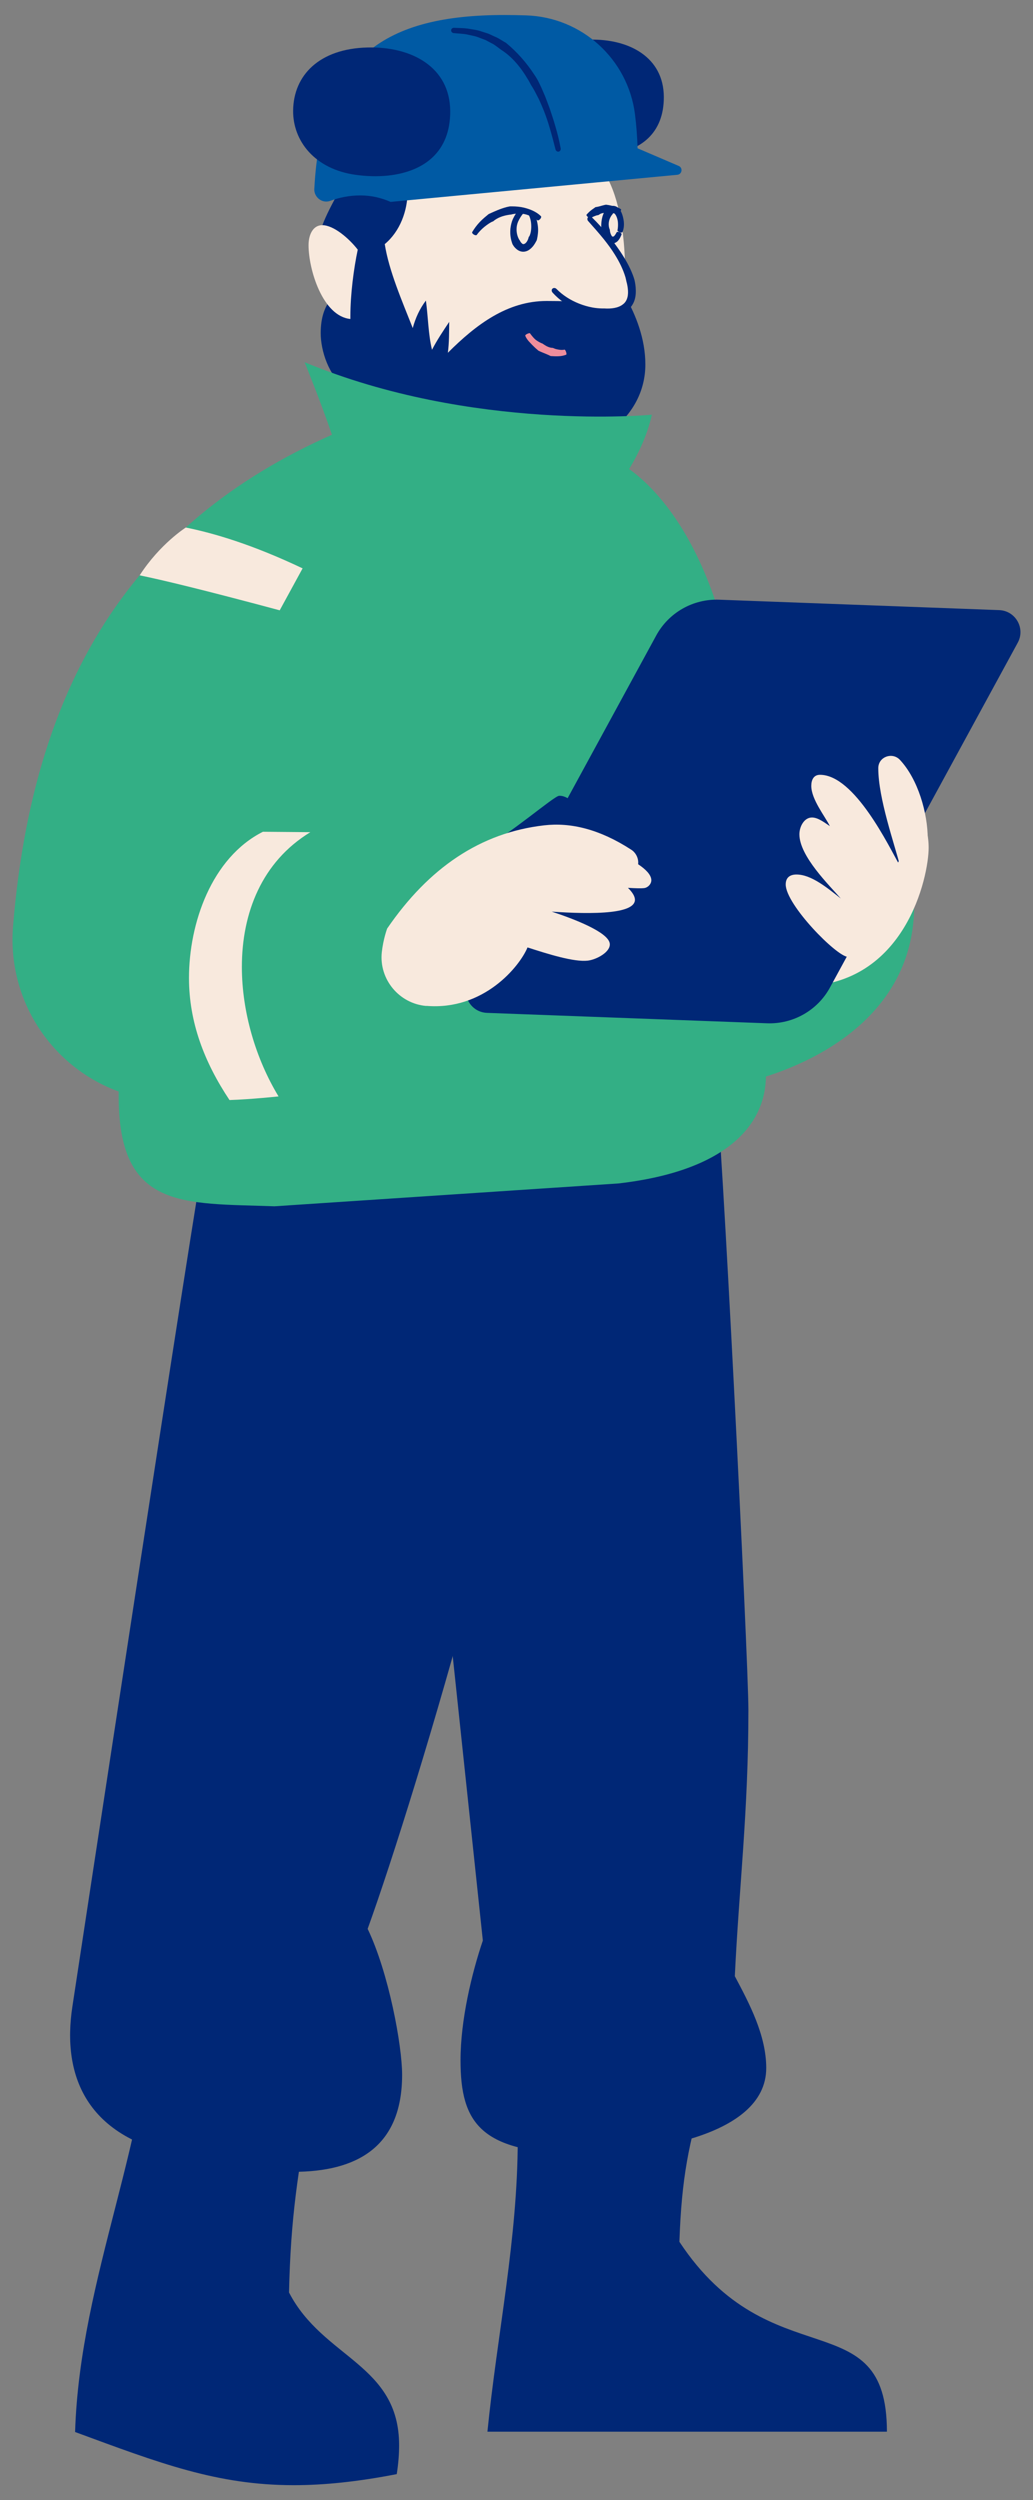
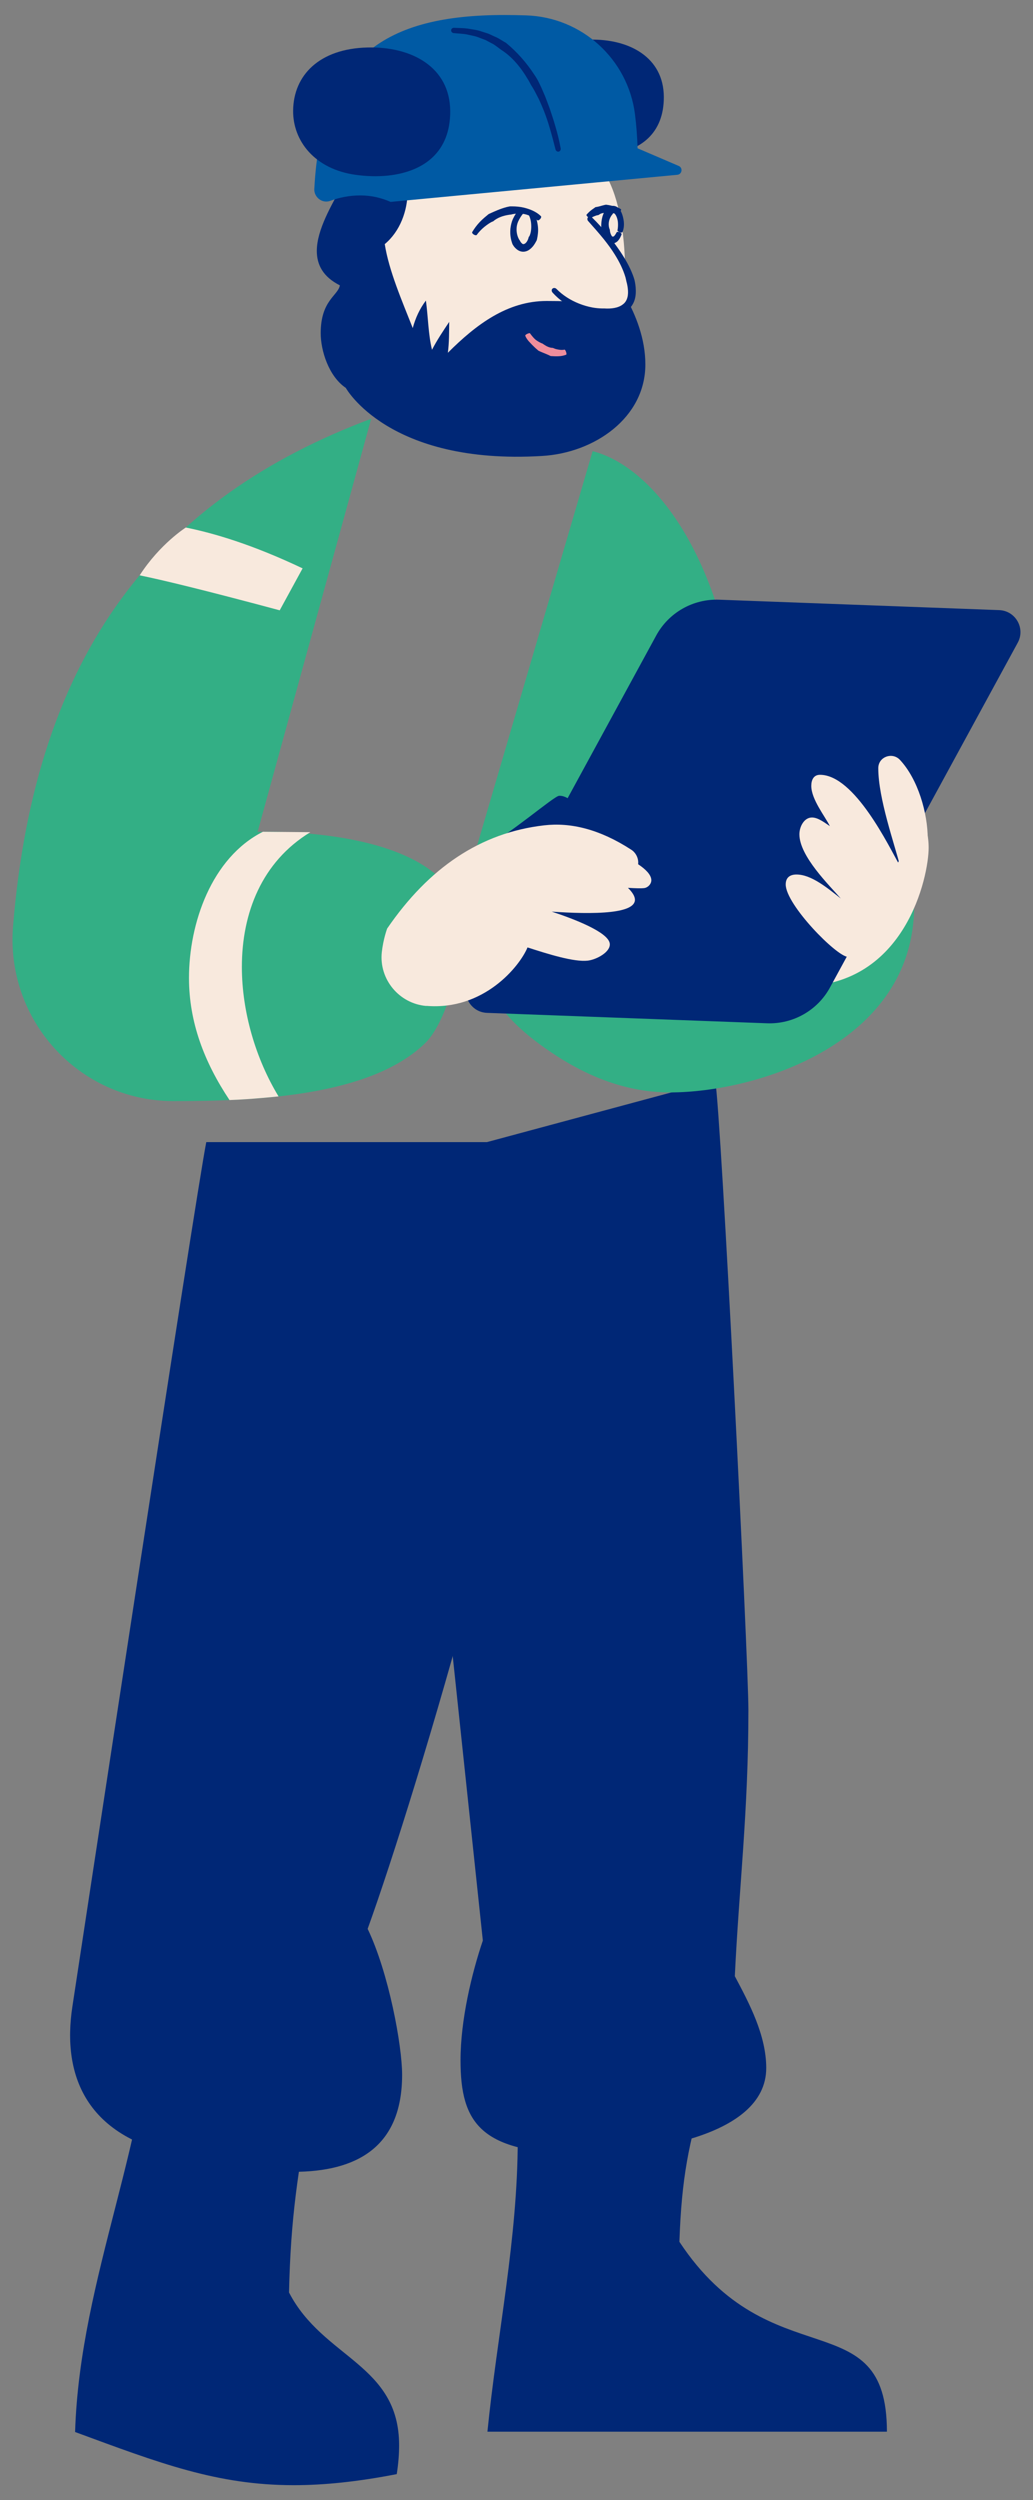
<svg xmlns="http://www.w3.org/2000/svg" id="_1._arbeid_og_vekst" data-name="1. arbeid og vekst" viewBox="0 0 196.29 474.9">
  <rect x="0" y="0" width="196.29" height="474.9" fill="#808080" stroke="none" />
  <defs>
    <style>
      .cls-1 {
        fill: #33af85;
      }

      .cls-2 {
        fill: #002776;
      }

      .cls-3 {
        fill: none;
      }

      .cls-4 {
        fill: #005aa4;
      }

      .cls-5 {
        fill: #ee8d9c;
      }

      .cls-6 {
        fill: #f8e9dd;
      }

      .cls-7 {
        fill: #002776;
      }
    </style>
  </defs>
  <g id="bein">
    <path class="cls-7" d="M97.79,396.33c.41,3.4.59,6.75.59,10.08,0,18.85-3.89,36.8-5.76,55.48h75.91c0-25.03-22.07-9.78-39.43-36.07.41-12.03,1.76-18.87,4.92-29.11" />
    <path class="cls-7" d="M59.2,398.44c-2.58,13.98-3.97,22.73-4.28,37.01,6.48,12.54,20.92,13.58,20.92,29.04,0,1.66-.14,3.47-.45,5.46-7.46,1.45-13.8,2.1-19.56,2.1-14.61,0-25.49-4.18-41.56-10.1.9-29.68,14.77-56.63,14.77-84.98,0-1.98-.07-3.97-.21-5.97" />
    <path class="cls-7" d="M135.91,205.27c1.13,6.4,6.3,109.8,6.3,119.54,0,19.31-1.77,33.58-2.58,50.56,2.78,5.22,5.97,11.24,5.97,17.44,0,13.52-24.49,16.25-35.03,16.25-19.32,0-23.06-5.85-23.06-17.72,0-7.68,2.13-16.52,4.24-22.74l-15.6-147.25,59.75-16.09Z" />
    <path class="cls-7" d="M39.2,216.93c-1.92,9.44-25.42,164-25.43,164.11-2.09,13.44,2.73,25.89,22.94,28.75,6.73,1.66,13.26,2.74,19.02,2.74,12.03,0,20.68-4.68,20.68-18.43,0-5.59-2.55-19.39-6.55-27.72,9.41-26.07,32.48-103.5,37.78-149.44H39.2Z" />
  </g>
  <g id="hode">
    <path class="cls-7" d="M64.99,35.29c-1.93,3.6-4.79,8.31-4.79,12.38,0,2.57,1.14,4.9,4.38,6.53-.33,1.96-3.64,2.82-3.64,9.09,0,3.3,1.52,8.2,4.77,10.39,0,0,8.08,14.68,37.25,12.93,9.97-.56,19.67-7.24,19.67-17.38,0-9.92-7.42-17.99-8.1-19.58,0,0-24.47-15.91-24.11-15.67s-20.05-2.19-25.44,1.33Z" />
    <path class="cls-6" d="M77.23,33.66c.16.85.23,1.72.23,2.6,0,3.8-1.46,7.71-4.35,10.11.8,5.1,3.31,10.84,5.32,15.95.52-1.92,1.3-3.64,2.5-5.23.42,3.04.44,6.4,1.16,9.35.95-1.84,2.12-3.58,3.27-5.3-.03,1.9,0,3.93-.26,5.87,5.43-5.43,11.35-9.84,18.78-9.84,5.95,0,8.34.32,14.58,2,0,0,2.17-19.44-4.61-27.77l-36.62,2.26Z" />
    <g>
      <path class="cls-7" d="M110.01,29.28c1.73.24,3.63.32,5.51.12,6.21-.66,10.65-4.08,10.62-10.99-.03-7.53-6.58-11.06-14.12-10.88-8.24.2-12.66,4.75-12.71,10.79-.04,5.15,3.68,9.98,10.69,10.95Z" />
      <path class="cls-4" d="M59.72,35.85c-.08,1.63,1.51,2.86,3.04,2.3,1.7-.63,3.64-1.03,5.68-1.03s3.89.41,5.79,1.23l54.48-5.15c.9-.09,1.1-1.32.26-1.68l-7.82-3.35c-.06-2.15-.22-4.31-.49-6.46-1.34-10.51-10.12-18.46-20.71-18.79-1.38-.04-2.75-.07-4.11-.07-22.53,0-34.8,7.82-36.11,32.99Z" />
      <g>
        <line class="cls-3" x1="107.09" y1="28.6" x2="105.23" y2="28.99" />
-         <line class="cls-3" x1="85.75" y1="6.73" x2="85.7" y2="4.84" />
        <path class="cls-2" d="M94.87,9.19c-.48-.34-.93-.73-1.47-.98l-1.13-.6-1.2-.45c-.75-.33-1.57-.42-2.36-.62-.8-.15-1.63-.16-2.45-.25-.29,0-.53-.23-.54-.51,0-.27.23-.5.54-.5.87.05,1.75.03,2.62.15.86.17,1.76.23,2.59.54l1.32.42,1.26.58c.61.24,1.14.61,1.7.94l.4.23c2.11,1.73,3.93,3.82,5.37,6.03.27.37.49.77.72,1.17l.39.8c.36.73.65,1.48.98,2.22l.85,2.26c.36,1.1.74,2.19,1.05,3.3.41,1.38.77,2.82,1.03,4.26.05.29-.12.57-.38.62-.26.05-.53-.13-.6-.41-.36-1.4-.72-2.82-1.13-4.17-.31-1.08-.68-2.15-1.09-3.2-.29-.73-.61-1.44-.93-2.15-.37-.69-.7-1.4-1.09-2.06l-.43-.69c-.21-.39-.4-.78-.64-1.14-1.26-2.14-2.93-4.2-5.05-5.54l-.32-.24Z" />
      </g>
      <path class="cls-7" d="M67.6,33.21c1.93.27,4.04.36,6.13.14,6.91-.74,11.85-4.54,11.82-12.23-.04-8.38-7.33-12.31-15.71-12.1-9.17.22-14.08,5.28-14.14,12.01-.05,5.73,4.1,11.11,11.89,12.18Z" />
    </g>
-     <path class="cls-6" d="M66.57,60.59c-5.27-.53-7.94-9.4-7.94-14.02,0-1.97.83-3.8,2.61-3.8,2.15,0,5.06,2.49,6.74,4.65-.76,3.59-1.4,8.46-1.4,12.61,0,.19,0,.38,0,.57Z" />
    <g>
      <line class="cls-3" x1="99.34" y1="63.81" x2="101.05" y2="63" />
      <line class="cls-3" x1="107.25" y1="65.97" x2="107.87" y2="67.76" />
      <path class="cls-5" d="M105.16,66.12c.13.06.26.12.4.16.2.05.4.11.6.13.38.07.76.08,1.13,0,.06-.01.19.19.28.45.09.26.1.49.01.52-.48.18-.98.28-1.48.29-.26.02-.51,0-.77,0l-.54-.03h-.13c-.68-.35-1.37-.58-2.03-.88l-.34-.16-.18-.17c-.35-.28-.66-.6-.98-.91-.22-.23-.44-.46-.66-.7-.26-.31-.52-.65-.66-1.06-.03-.08.14-.24.38-.35.24-.11.47-.16.51-.11.19.26.4.53.62.78.18.2.37.39.59.55.31.22.64.41.99.56l.19.07.26.18c.5.34,1.09.64,1.71.64l.09.05Z" />
    </g>
    <g>
      <g>
        <line class="cls-3" x1="98.9" y1="39.19" x2="99.85" y2="40.83" />
        <line class="cls-3" x1="100.06" y1="40.99" x2="101.6" y2="39.89" />
        <path class="cls-2" d="M100.58,44.91c.1-.23.2-.48.25-.73.08-.37.12-.74.12-1.14,0-.73-.12-1.51-.43-2.12-.05-.1.08-.31.3-.48.21-.16.48-.18.57-.03.5.81.71,1.68.82,2.57.05.46.06.94,0,1.42-.03.33-.09.67-.16,1l-.06.24c-.34.64-.71,1.31-1.45,1.82-.37.25-.88.42-1.41.33-.53-.09-.92-.39-1.21-.68-.21-.21-.36-.43-.5-.66-.07-.16-.13-.31-.17-.47-.28-.86-.33-1.72-.26-2.56.07-.61.21-1.21.45-1.78.33-.68.67-1.34,1.38-1.88.15-.11.4.01.52.25.13.24.17.46.1.53-.37.38-.72.99-.98,1.54-.19.44-.3.92-.3,1.41-.02.68.14,1.37.44,1.93.05.1.12.19.18.27.07.15.15.29.24.39.29.32.41.37.73.19.32-.2.6-.7.71-1.22l.08-.15Z" />
      </g>
      <g>
        <line class="cls-3" x1="103.28" y1="40.89" x2="102.02" y2="42.31" />
        <line class="cls-3" x1="90.83" y1="45.05" x2="89.22" y2="44.05" />
        <path class="cls-2" d="M93.55,42.1c-.23.1-.45.24-.66.37-.3.2-.6.42-.88.65-.53.44-1.02.95-1.43,1.51-.07.1-.33.06-.56-.08-.23-.14-.36-.35-.29-.47.4-.67.87-1.31,1.41-1.88.28-.3.58-.58.89-.85.23-.18.44-.38.67-.56l.16-.13c1.11-.51,2.23-1.02,3.42-1.33.21-.04.41-.1.62-.13h.41c.76,0,1.51.07,2.24.24.52.13,1.04.29,1.54.51.62.27,1.22.64,1.7,1.12.1.1.03.34-.15.54-.18.2-.4.3-.49.24-.49-.33-.99-.64-1.51-.87-.42-.18-.85-.31-1.31-.37-.63-.1-1.27-.05-1.89.06l-.32.08c-.18.01-.35.04-.53.07-1.01.16-2.07.52-2.88,1.22l-.16.07Z" />
      </g>
    </g>
    <g>
      <path class="cls-6" d="M111.72,41.24c3.26,3.35,8.34,9.26,8.34,14.19,0,2.97-2.3,3.95-5.09,3.95-3.13,0-7.42-1.51-9.99-4.58" />
      <g>
-         <line class="cls-3" x1="111.04" y1="41.9" x2="112.4" y2="40.58" />
        <line class="cls-3" x1="104.26" y1="55.41" x2="105.71" y2="54.19" />
        <path class="cls-2" d="M114.31,60.15c-.7-.07-1.37-.21-2.04-.36-.96-.23-1.89-.56-2.78-.97-1.69-.78-3.24-1.86-4.49-3.24-.22-.25-.22-.6,0-.77.21-.17.54-.14.75.08,1.2,1.22,2.69,2.15,4.28,2.78.83.33,1.69.58,2.56.74.61.11,1.23.17,1.83.18h.43c1.26.08,2.61-.07,3.49-.76.91-.65,1.11-1.84.95-3.07-.05-.42-.13-.85-.25-1.26-.07-.28-.11-.56-.19-.83-.45-1.51-1.18-2.98-2.05-4.36-.62-1-1.33-1.95-2.07-2.88-.93-1.15-1.95-2.3-2.96-3.43-.21-.23-.21-.56-.02-.75s.52-.16.75.06c1.11,1.08,2.16,2.25,3.11,3.43.76.94,1.49,1.92,2.18,2.93.95,1.42,1.83,2.9,2.46,4.56.12.29.2.59.3.89.12.49.2,1,.24,1.51.05.73.05,1.51-.19,2.3-.23.78-.73,1.54-1.4,2.03-1.36,1-2.94,1.17-4.39,1.24l-.48-.04Z" />
      </g>
    </g>
    <g>
      <g>
-         <line class="cls-3" x1="118.6" y1="44.45" x2="116.84" y2="43.76" />
        <line class="cls-3" x1="116.84" y1="43.76" x2="118.6" y2="44.45" />
        <path class="cls-2" d="M115.89,43.82c.03.22.08.43.16.62.04.13.15.29.16.33.03.05.07.1.12.14.11.08.25.03.36-.06.15-.14.35-.45.49-.73.05-.1.3-.1.56,0,.25.1.42.28.37.41-.15.37-.28.71-.6,1.11-.35.44-.95.74-1.51.55-.29-.08-.54-.27-.76-.49-.22-.24-.32-.4-.44-.61-.16-.28-.29-.55-.4-.84l-.08-.2c-.15-1.24-.1-2.59.49-3.75.1-.21.23-.41.39-.61.11-.11.31-.27.49-.37.5-.31,1.14-.29,1.6.03.49.36.68.76.84,1.11.21.52.33,1.05.4,1.58.07.66.03,1.37-.24,2.02-.06.14-.31.16-.56.05-.25-.1-.42-.26-.4-.36.11-.51.13-1.07.08-1.6-.05-.42-.16-.84-.35-1.19-.13-.25-.31-.44-.38-.44-.1-.04-.2.01-.25.08-.02.03,0,.04-.05.11-.08.09-.17.19-.25.32-.48.74-.64,1.76-.24,2.64v.15Z" />
      </g>
      <g>
        <line class="cls-3" x1="118.34" y1="39.45" x2="117.4" y2="41.09" />
        <line class="cls-3" x1="112.42" y1="41.88" x2="111.02" y2="40.6" />
        <path class="cls-2" d="M113.69,40.86c-.11.01-.22.03-.33.06-.15.05-.3.1-.44.16-.27.11-.54.25-.76.43-.04.03-.24-.1-.44-.28s-.33-.37-.28-.43c.25-.3.53-.57.82-.81.15-.12.32-.24.48-.35l.34-.24.08-.06c.6-.06,1.12-.27,1.69-.4.1-.02.2-.04.3-.06l.2.03c.37.04.72.13,1.07.21.25.07.49.13.73.21.3.1.6.23.86.43.05.04-.02.26-.15.5-.13.23-.28.4-.33.39-.25-.08-.49-.17-.72-.25-.19-.06-.38-.1-.58-.11-.27-.02-.56.02-.81.09l-.13.05c-.07,0-.15,0-.23,0-.44,0-.93.08-1.29.4h-.08Z" />
      </g>
    </g>
  </g>
  <g id="overkropp">
    <path class="cls-1" d="M86.72,174.02c6.05,11.86,5.12,17.24,18.2,25.99,7.87,5.27,15.27,7.49,22.42,7.49,16.28,0,46.37-9.21,46.37-35.53,0-12.69-10.61-18.91-22.47-18.91-3.28,0-6.65.47-9.92,1.42.04-.93.07-1.87.07-2.8,0-41.73-16.07-62.76-28.78-65.98l-25.88,88.34Z" />
-     <path class="cls-1" d="M117.53,224.79c21-2.43,28.01-11.48,28.01-20.48,0-9.96-5.14-25.14-9.46-40.77,1.53-4.27,2.19-8.72,2.19-13.27,0-19.82-8.31-44.97-19.65-59.71,2.4-3.63,4.33-7.68,5.25-11.79,0,0-34.16,3.29-65.99-9.97,0,0,2.98,7.27,5.25,13.93-28.2,13.26-37.5,37.35-37.5,69.8,0,6.14.98,12.4,3.96,19.32-2.68,9.97-7.04,24.63-7.04,36.37,0,21.61,12.18,20.29,29.59,20.91l65.38-4.34Z" />
    <path class="cls-1" d="M87.86,178.15c-.45,5.53-3.11,16.17-7.11,20.03-10.39,10.03-31.89,10.97-47.65,10.97-.08,0-.16,0-.24,0-17.87-.06-31.84-15.41-30.38-33.23,4.29-52.41,27.91-81.33,68.05-96.38l-21.58,78.47s40.68-1.54,38.9,20.14Z" />
    <path class="cls-6" d="M26.53,109.28c4.37.9,12.02,2.73,26.62,6.65l4.35-7.97c-9.6-4.56-16.9-6.69-22.19-7.76,0,0-4.89,3.08-8.77,9.08Z" />
    <path class="cls-6" d="M43.61,208.95c-4.82-7.23-7.7-14.82-7.7-23.19,0-10.36,4.28-22.84,14.05-27.77l9.01.08c-9.24,5.63-13.01,15.37-13.01,25.59,0,8.58,2.66,17.5,6.97,24.6,0,0-5.27.56-9.31.69Z" />
  </g>
  <g id="pad_og_hender" data-name="pad og hender">
    <path class="cls-6" d="M152.18,187.35c19.91-.12,24.28-20.89,24.28-26.31,0-4.61-2-8.73-7.84-11.14" />
    <path class="cls-7" d="M91.39,161.41c5.44-2.84,13.82-10.17,14.84-10.25,1.44-.11,3.58,1.53,3.73,3.48.21,2.71-4.48,6.57-6.45,7.7" />
    <path class="cls-7" d="M193.39,122.08l-35.67,65.48c-2.37,4.36-7.01,6.99-11.96,6.81l-53.22-1.98c-3.11-.12-5.01-3.46-3.52-6.19l35.67-65.48c2.37-4.36,7.01-6.99,11.96-6.81l53.22,1.98c3.11.12,5.01,3.46,3.52,6.19Z" />
    <path class="cls-6" d="M81.02,191.06c10.88.9,17.71-7.46,19.22-11.1,3.93,1.27,8.82,2.81,11.45,2.51,1.63-.19,4.36-1.63,4.18-3.23-.25-2.19-6.86-4.71-11.03-6.08,3.61.25,8.01.42,11.25.05,2.79-.32,4.72-1.05,4.55-2.47-.07-.58-.48-1.27-1.32-2.1,1.4.09,2.49.12,3.08.05.71-.08,1.46-.82,1.36-1.65-.11-.94-1.07-1.93-2.5-2.88.13-1.12-.45-2.23-1.34-2.78-6.05-3.92-11.53-5.19-16.53-4.61-12.08,1.39-21.91,8.06-29.82,19.6,0,0-.74,1.96-1.02,4.5-.55,5.15,3.3,9.78,8.47,10.21Z" />
    <path class="cls-6" d="M176.05,162.21c.16-.86.24-1.81.24-2.83,0-4.95-1.85-11.37-5.28-15.04-1.46-1.56-4.11-.59-4.12,1.55,0,.02,0,.03,0,.05,0,5.72,3.08,14.36,4.16,18.63-2.18-3.9-8.67-17.4-15.24-17.4-1.19,0-1.65.95-1.65,2.11,0,2.56,2.61,5.77,3.53,7.64-.96-.63-2.22-1.64-3.4-1.64-1.48,0-2.39,1.72-2.39,3.19,0,4.17,5.7,9.69,7.87,12.2-2.46-1.93-5.57-4.56-8.42-4.56-1.17,0-2.05.51-2.05,1.89,0,3.84,9.68,13.7,11.83,13.76.01,0,.03,0,.04,0,3.47,0,10.84-10.76,12.23-14.17" />
  </g>
</svg>